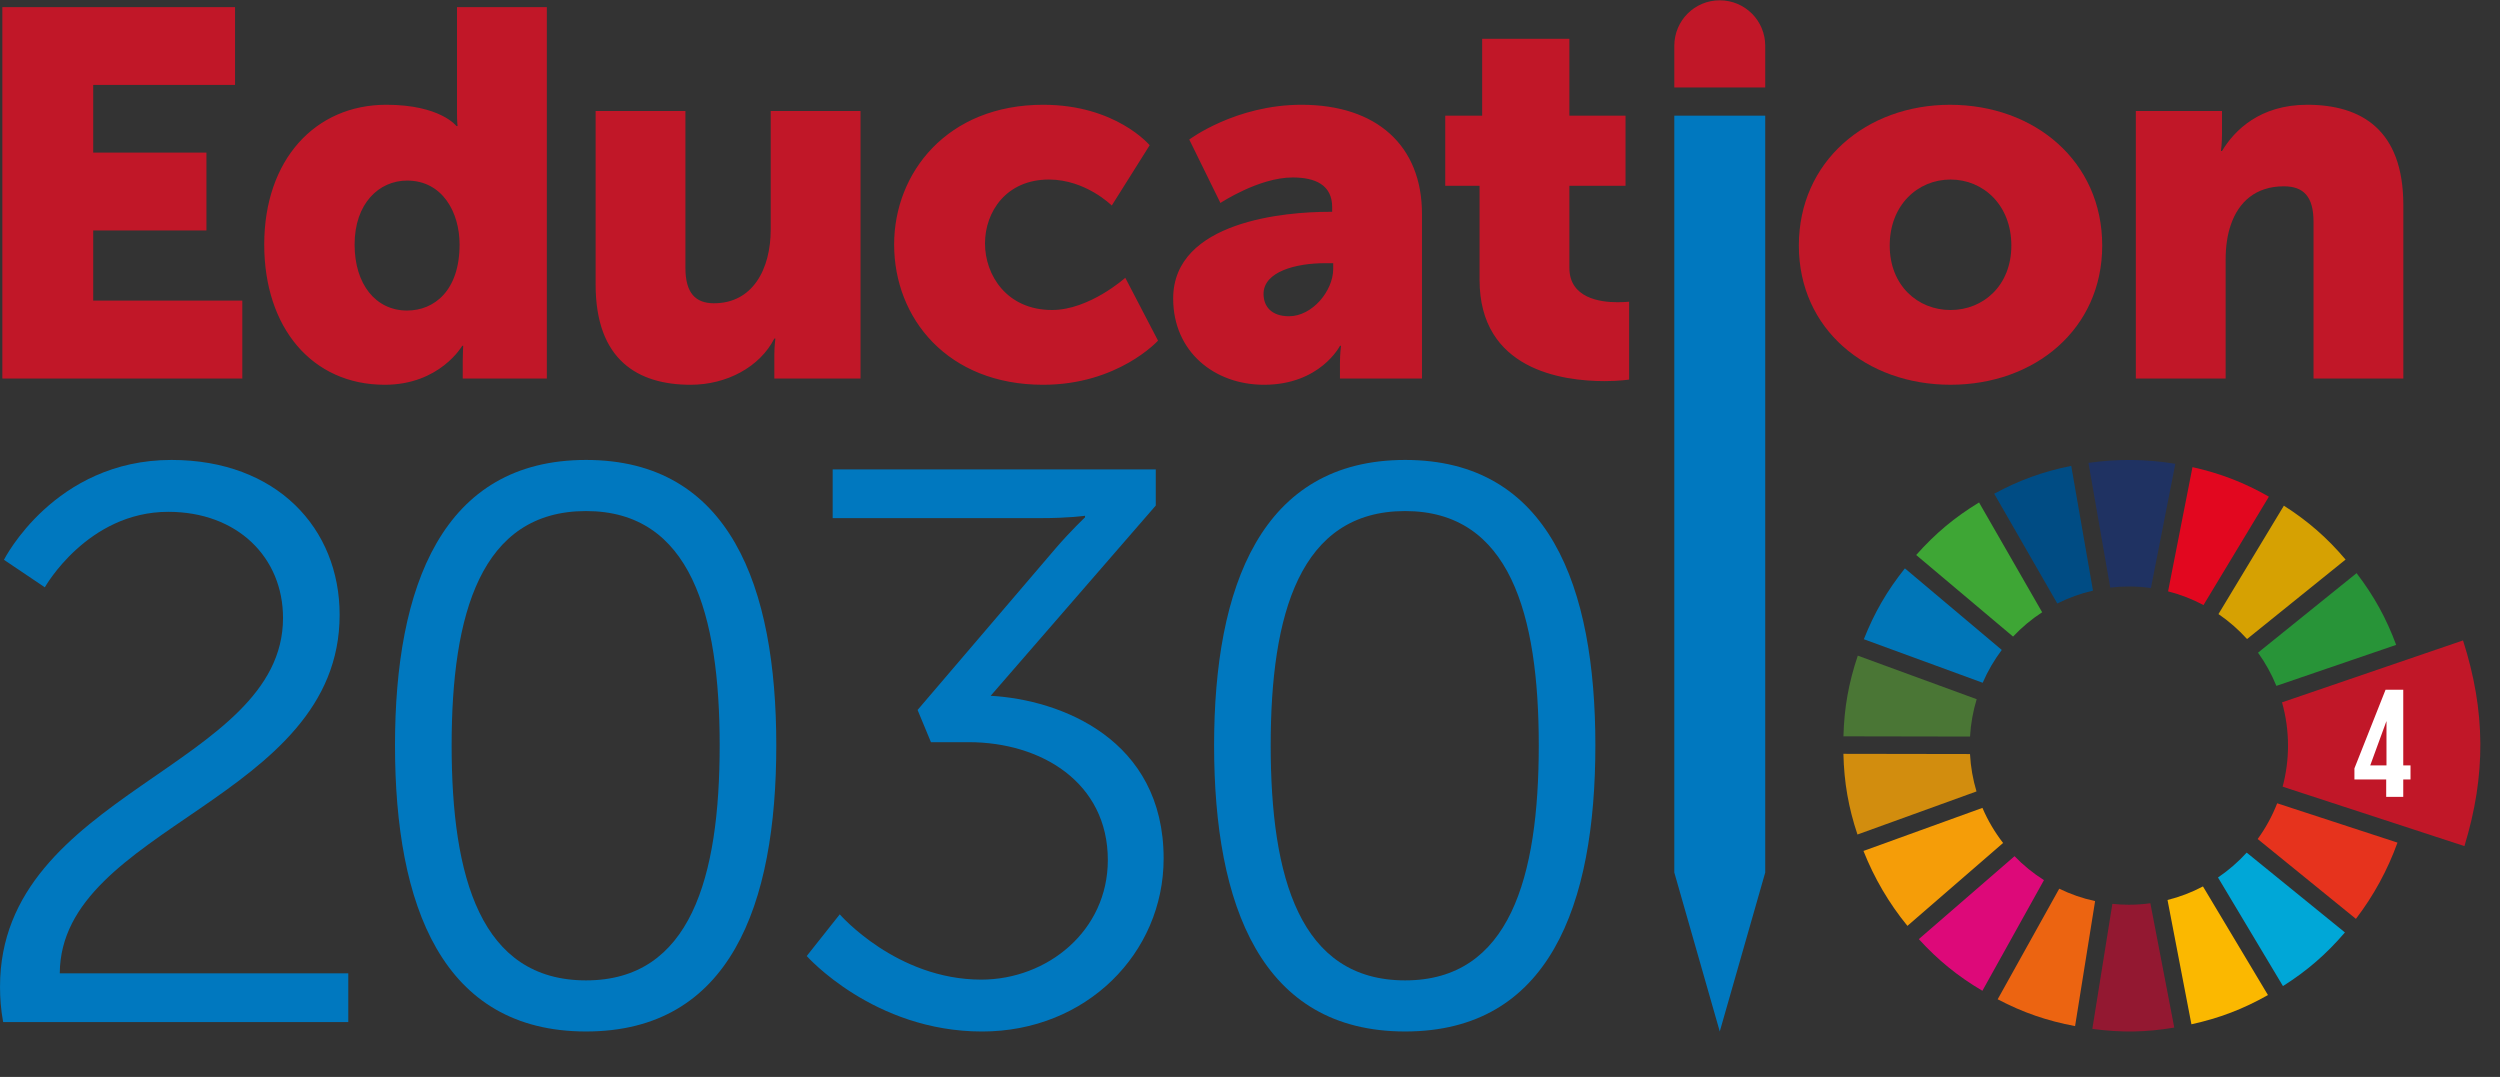
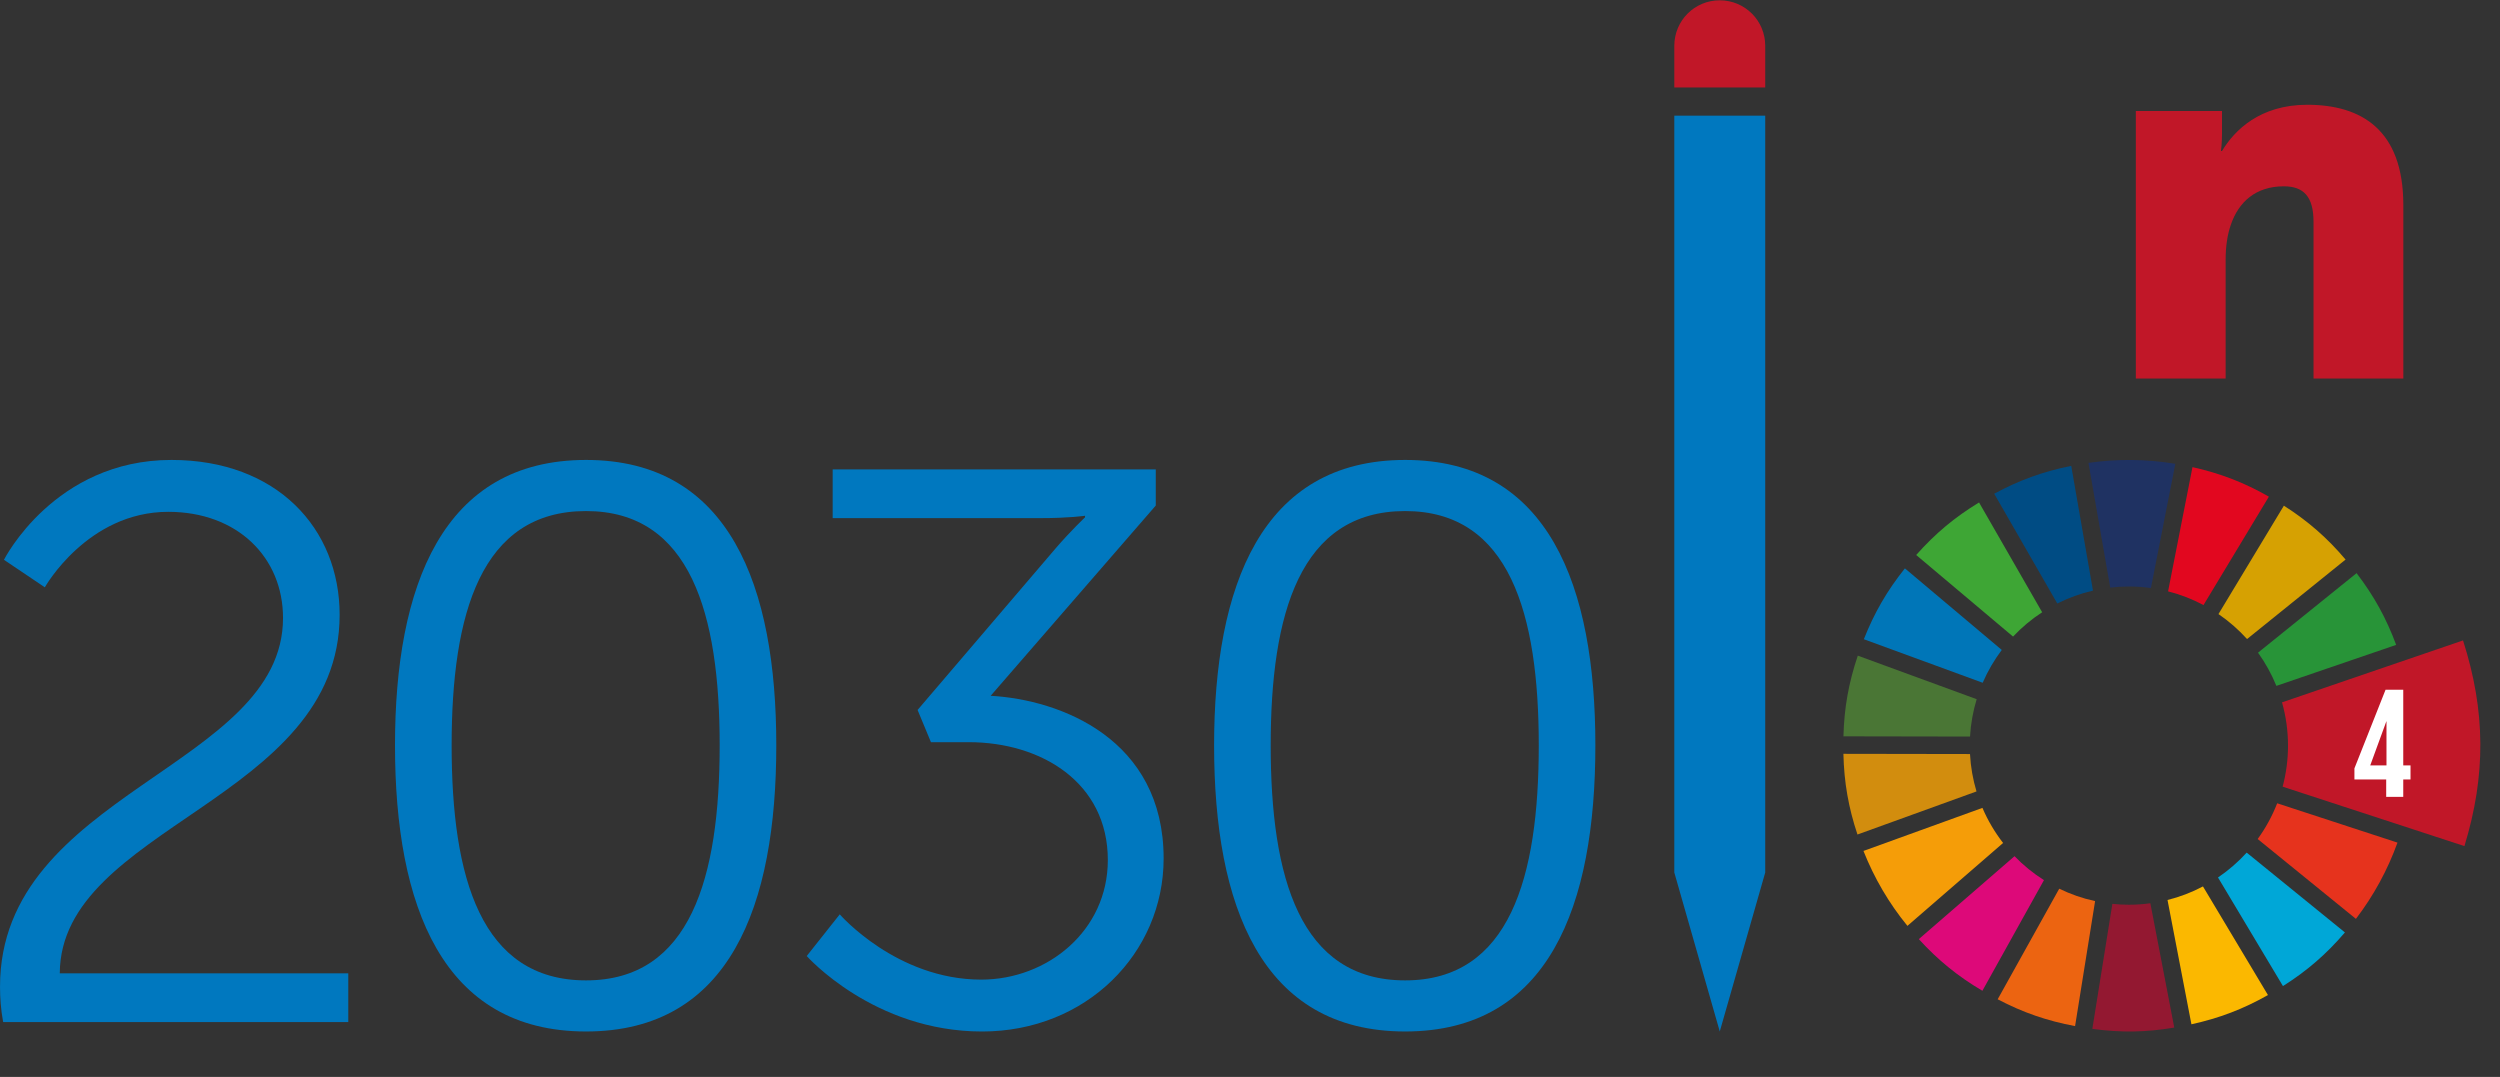
<svg xmlns="http://www.w3.org/2000/svg" width="130" height="56" viewBox="0 0 130 56" fill="none">
  <rect x="0" y="0" width="130" height="56" fill="#333333" stroke="none" />
  <g clip-path="url(#clip0_481_309)">
    <path d="M91.792 2.381C91.792 1.073 90.735 0.016 89.427 0.016C88.118 0.016 87.064 1.073 87.064 2.381V4.548H91.792V2.381H91.792Z" fill="#C11728" />
    <path d="M111.063 19.683H115.733V13.523C115.733 12.848 115.814 12.227 116.004 11.687C116.409 10.498 117.301 9.688 118.761 9.688C119.788 9.688 120.303 10.227 120.303 11.525V19.683H124.973V10.66C124.973 6.745 122.786 5.448 119.978 5.448C117.518 5.448 116.193 6.772 115.544 7.852H115.491C115.491 7.85 115.544 7.445 115.544 6.987V5.773H111.063V19.683Z" fill="#C11728" />
-     <path d="M98.265 12.769C98.265 10.661 99.725 9.336 101.427 9.336C103.13 9.336 104.59 10.661 104.59 12.769C104.59 14.849 103.13 16.121 101.427 16.121C99.725 16.121 98.265 14.849 98.265 12.769ZM93.54 12.769C93.54 17.119 97.05 20.007 101.427 20.007C105.805 20.007 109.315 17.119 109.315 12.769C109.315 8.391 105.805 5.449 101.4 5.449C97.05 5.449 93.54 8.391 93.54 12.769Z" fill="#C11728" />
-     <path d="M76.937 14.55C76.937 19.225 81.23 19.818 83.445 19.818C84.202 19.818 84.715 19.738 84.715 19.738V15.688C84.715 15.688 84.472 15.715 84.094 15.715C83.202 15.715 81.608 15.498 81.608 13.931V9.66H84.527V6.016H81.608V2.016H77.072V6.016H75.153V9.66H76.937V14.55ZM65.704 15.281C65.704 14.118 67.407 13.686 68.894 13.686H69.327V13.983C69.327 15.12 68.245 16.445 67.028 16.445C66.109 16.445 65.704 15.931 65.704 15.281ZM61.005 15.525C61.005 18.28 63.139 20.008 65.73 20.008C68.65 20.008 69.678 17.983 69.678 17.983H69.732C69.732 17.983 69.678 18.388 69.678 18.846V19.683H73.943V11.121C73.943 7.581 71.595 5.448 67.677 5.448C64.245 5.448 61.842 7.256 61.842 7.256L63.462 10.555C63.462 10.555 65.46 9.228 67.217 9.228C68.38 9.228 69.273 9.606 69.273 10.771V11.015H69.083C66.92 11.015 61.005 11.473 61.005 15.525ZM46.495 12.715C46.495 16.551 49.275 20.008 54.245 20.008C58.137 20.008 60.217 17.713 60.217 17.713L58.515 14.445C58.515 14.445 56.65 16.12 54.705 16.12C52.355 16.12 51.22 14.31 51.22 12.66C51.22 11.011 52.327 9.336 54.543 9.336C56.462 9.336 57.812 10.688 57.812 10.688L59.783 7.553C59.783 7.553 58.028 5.448 54.245 5.448C49.25 5.448 46.495 8.985 46.495 12.715ZM30.972 14.796C30.972 18.711 33.158 20.008 35.913 20.008C37.779 20.008 39.508 19.09 40.265 17.605H40.32C40.32 17.605 40.265 18.01 40.265 18.468V19.683H44.747V5.773H40.077V11.933C40.077 14.013 39.13 15.77 37.129 15.77C36.157 15.77 35.642 15.228 35.642 13.931V5.773H30.972V14.796ZM18.439 12.715C18.439 10.58 19.709 9.39 21.169 9.39C23.007 9.39 23.898 11.038 23.898 12.715C23.898 15.12 22.575 16.148 21.169 16.148C19.547 16.148 18.439 14.796 18.439 12.715ZM13.74 12.715C13.74 17.038 16.225 20.008 20.007 20.008C22.872 20.008 24.035 17.983 24.035 17.983H24.088C24.088 17.983 24.062 18.333 24.062 18.765V19.683H28.435V0.37H23.764V5.935C23.764 6.285 23.792 6.556 23.792 6.556H23.737C23.737 6.556 22.898 5.448 20.087 5.448C16.387 5.448 13.74 8.31 13.74 12.715ZM0.122 19.683H12.6V15.633H4.847V11.983H10.735V7.935H4.847V4.418H12.222V0.37H0.122V19.683Z" fill="#C11728" />
    <path d="M0.001 51.307C0.001 41.21 14.717 39.902 14.717 32.134C14.717 28.987 12.348 26.615 8.749 26.615C4.539 26.615 2.331 30.54 2.331 30.54L0.206 29.109C0.206 29.109 2.823 23.917 8.914 23.917C14.391 23.917 17.661 27.475 17.661 31.97C17.661 41.619 3.149 42.967 3.108 50.612H18.111V53.147H0.164C0.043 52.492 0.001 51.879 0.001 51.307Z" fill="#0078BF" />
    <path d="M20.54 38.757C20.54 30.499 22.994 23.917 30.475 23.917C37.955 23.917 40.367 30.499 40.367 38.757C40.367 47.097 37.955 53.637 30.475 53.637C22.994 53.637 20.54 47.097 20.54 38.757ZM37.423 38.757C37.423 31.93 35.912 26.575 30.475 26.575C24.997 26.575 23.485 31.93 23.485 38.757C23.485 45.625 24.997 50.98 30.475 50.98C35.912 50.98 37.423 45.625 37.423 38.757Z" fill="#0078BF" />
    <path d="M43.667 47.546C43.667 47.546 46.61 50.94 51.025 50.94C54.459 50.94 57.607 48.404 57.607 44.724C57.607 40.678 54.132 38.593 50.372 38.593H48.409L47.714 36.918L54.909 28.496C55.685 27.596 56.422 26.901 56.422 26.901V26.82C56.422 26.82 55.604 26.943 54.092 26.943H43.299V24.408H60.1V26.288L51.515 36.181C55.154 36.386 60.509 38.429 60.509 44.645C60.509 49.55 56.504 53.638 51.067 53.638C45.425 53.638 41.95 49.713 41.95 49.713L43.667 47.546H43.667Z" fill="#0078BF" />
    <path d="M63.133 38.757C63.133 30.499 65.586 23.917 73.068 23.917C80.548 23.917 82.959 30.499 82.959 38.757C82.959 47.097 80.548 53.637 73.068 53.637C65.586 53.637 63.133 47.097 63.133 38.757ZM80.016 38.757C80.016 31.93 78.504 26.575 73.068 26.575C67.589 26.575 66.076 31.93 66.076 38.757C66.076 45.625 67.589 50.98 73.068 50.98C78.504 50.98 80.016 45.625 80.016 38.757Z" fill="#0078BF" />
    <path d="M110.703 30.498C111.092 30.498 111.473 30.526 111.848 30.578L113.117 24.118C111.615 23.869 110.108 23.853 108.6 24.069L109.732 30.556C110.05 30.519 110.373 30.498 110.703 30.498" fill="#1F3262" />
    <path d="M108.835 30.712L107.704 24.225C106.245 24.517 105.007 24.967 103.698 25.673L106.98 31.383C107.562 31.088 108.183 30.862 108.835 30.712" fill="#004C84" />
    <path d="M106.192 31.837L102.91 26.128C101.639 26.902 100.629 27.747 99.642 28.86L104.679 33.103C105.13 32.623 105.639 32.198 106.192 31.837" fill="#3EA635" />
    <path d="M104.092 33.797L99.055 29.555C98.127 30.717 97.467 31.857 96.92 33.24L103.1 35.504C103.363 34.894 103.697 34.322 104.092 33.797Z" fill="#0076B8" />
    <path d="M102.787 36.358L96.605 34.094C96.13 35.504 95.898 36.801 95.859 38.289L102.442 38.301C102.48 37.629 102.599 36.978 102.787 36.358" fill="#4A7635" />
    <path d="M102.44 39.21L95.857 39.199C95.892 40.685 96.118 41.983 96.588 43.395L102.778 41.155C102.592 40.533 102.475 39.883 102.44 39.21Z" fill="#D28D0E" />
    <path d="M103.087 42.01L96.9 44.249C97.46 45.662 98.225 46.969 99.186 48.145L104.161 43.835C103.731 43.279 103.367 42.667 103.087 42.01Z" fill="#F59D08" />
    <path d="M104.756 44.522L99.778 48.834C100.781 49.932 101.804 50.764 103.084 51.521L106.286 45.767C105.727 45.414 105.214 44.996 104.756 44.522Z" fill="#DD0979" />
    <path d="M107.08 46.212L103.879 51.963C105.195 52.652 106.44 53.083 107.904 53.357L108.945 46.857C108.292 46.717 107.667 46.498 107.08 46.212Z" fill="#EC6411" />
    <path d="M110.703 47.046C110.413 47.046 110.127 47.031 109.843 47.001L108.802 53.501C110.305 53.703 111.577 53.683 113.062 53.434L111.818 46.969C111.453 47.019 111.082 47.046 110.703 47.046Z" fill="#931831" />
    <path d="M112.711 46.8L113.954 53.263C115.408 52.944 116.639 52.474 117.934 51.743L114.554 46.094C113.976 46.4 113.359 46.638 112.711 46.8" fill="#FBB800" />
    <path d="M116.828 44.336C116.384 44.824 115.883 45.258 115.336 45.629L118.714 51.276C119.971 50.481 120.968 49.617 121.936 48.487L116.828 44.336Z" fill="#00A7D7" />
    <path d="M118.414 41.771C118.154 42.436 117.813 43.061 117.399 43.629L122.508 47.781C123.429 46.574 124.154 45.244 124.669 43.816L118.414 41.771Z" fill="#E6331D" />
    <path d="M128.077 33.302L118.665 36.522C118.867 37.239 118.977 37.992 118.977 38.772C118.977 39.511 118.878 40.226 118.697 40.907L128.15 43.997C129.277 40.309 129.254 36.974 128.077 33.302Z" fill="#C11728" />
    <path d="M118.372 35.666L124.6 33.534C124.084 32.139 123.445 30.986 122.542 29.804L117.417 33.939C117.8 34.471 118.122 35.051 118.372 35.666Z" fill="#289438" />
    <path fill-rule="evenodd" clip-rule="evenodd" d="M116.847 33.23L121.97 29.097C121.009 27.962 120.015 27.097 118.762 26.295L115.36 31.932C115.907 32.305 116.405 32.742 116.847 33.23" fill="#D6A102" />
    <path fill-rule="evenodd" clip-rule="evenodd" d="M114.582 31.463L117.982 25.826C116.69 25.09 115.46 24.616 114.009 24.291L112.74 30.751C113.387 30.915 114.005 31.156 114.582 31.463Z" fill="#E2071F" />
    <path d="M124.082 41.436H124.969V40.532H125.347V39.801H124.969V35.866H124.049L122.43 39.956V40.532H124.082V41.436ZM123.252 39.801L124.09 37.509H124.097V39.801H123.252Z" fill="white" />
    <path d="M91.792 45.37V6.015H87.064V45.37L89.428 53.637L91.792 45.37Z" fill="#0078BF" />
  </g>
  <defs>
    <clipPath id="clip0_481_309">
      <rect width="130" height="55" fill="white" transform="translate(0 0.016)" />
    </clipPath>
  </defs>
</svg>